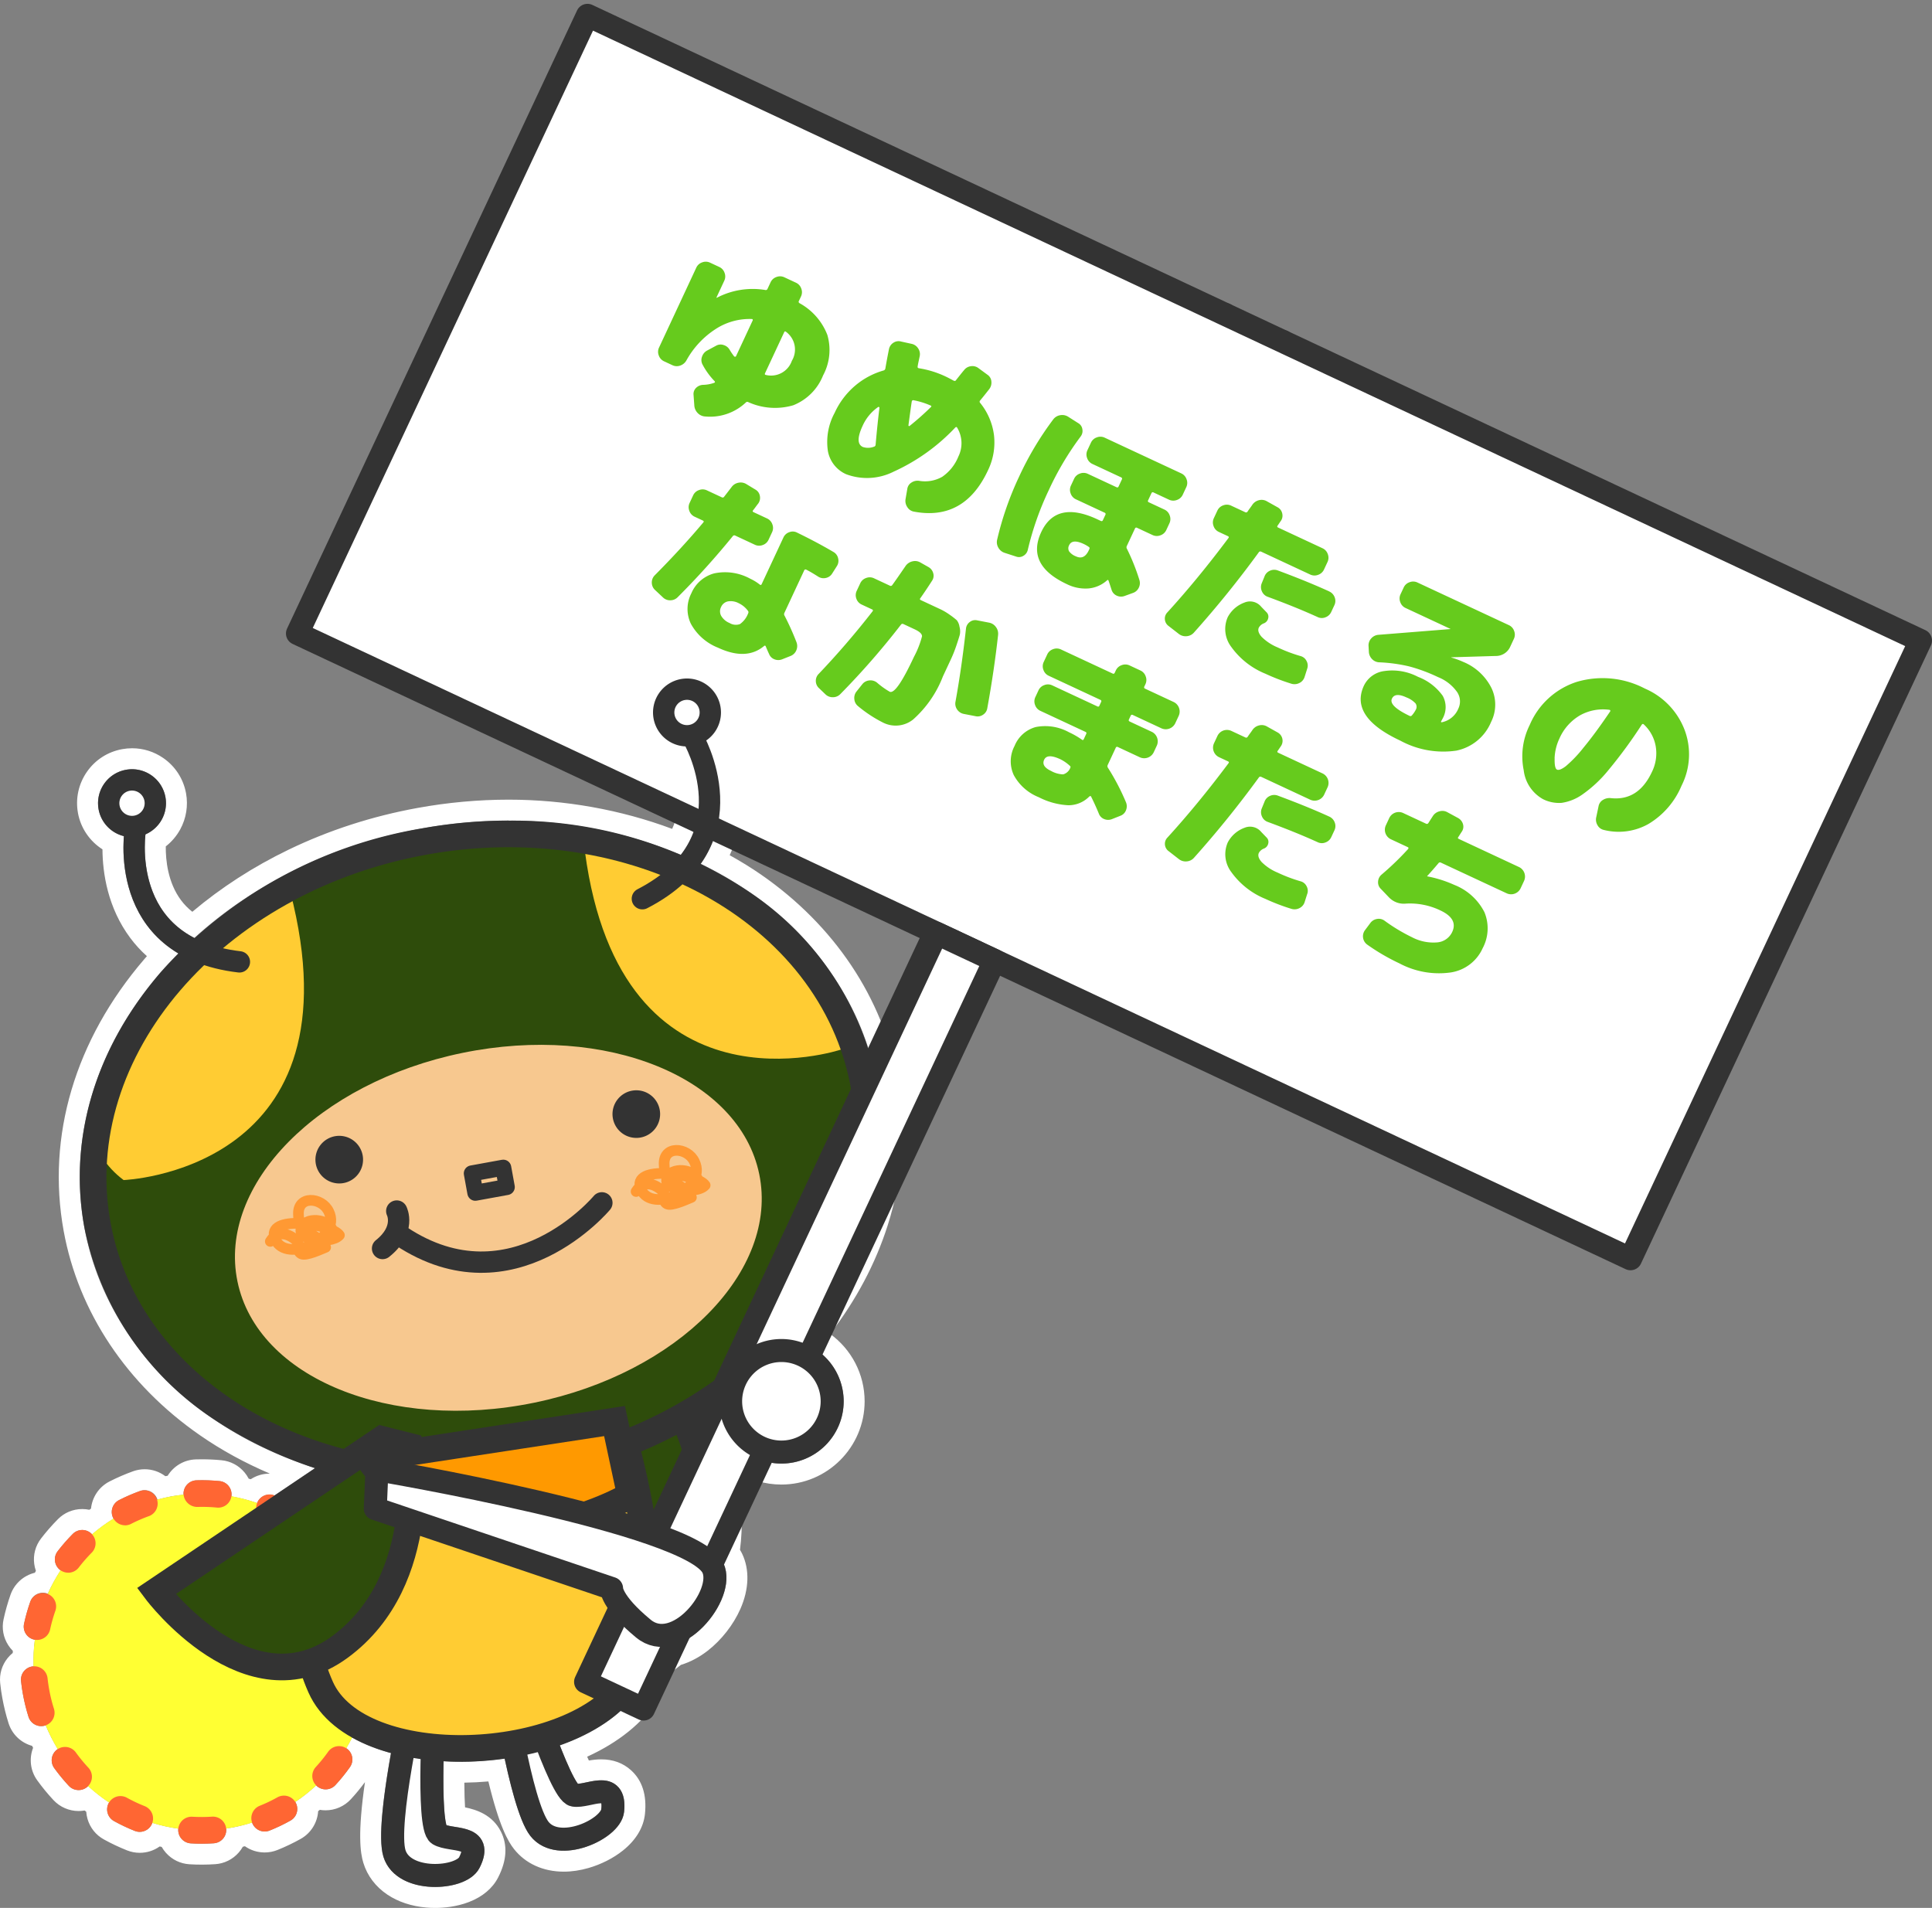
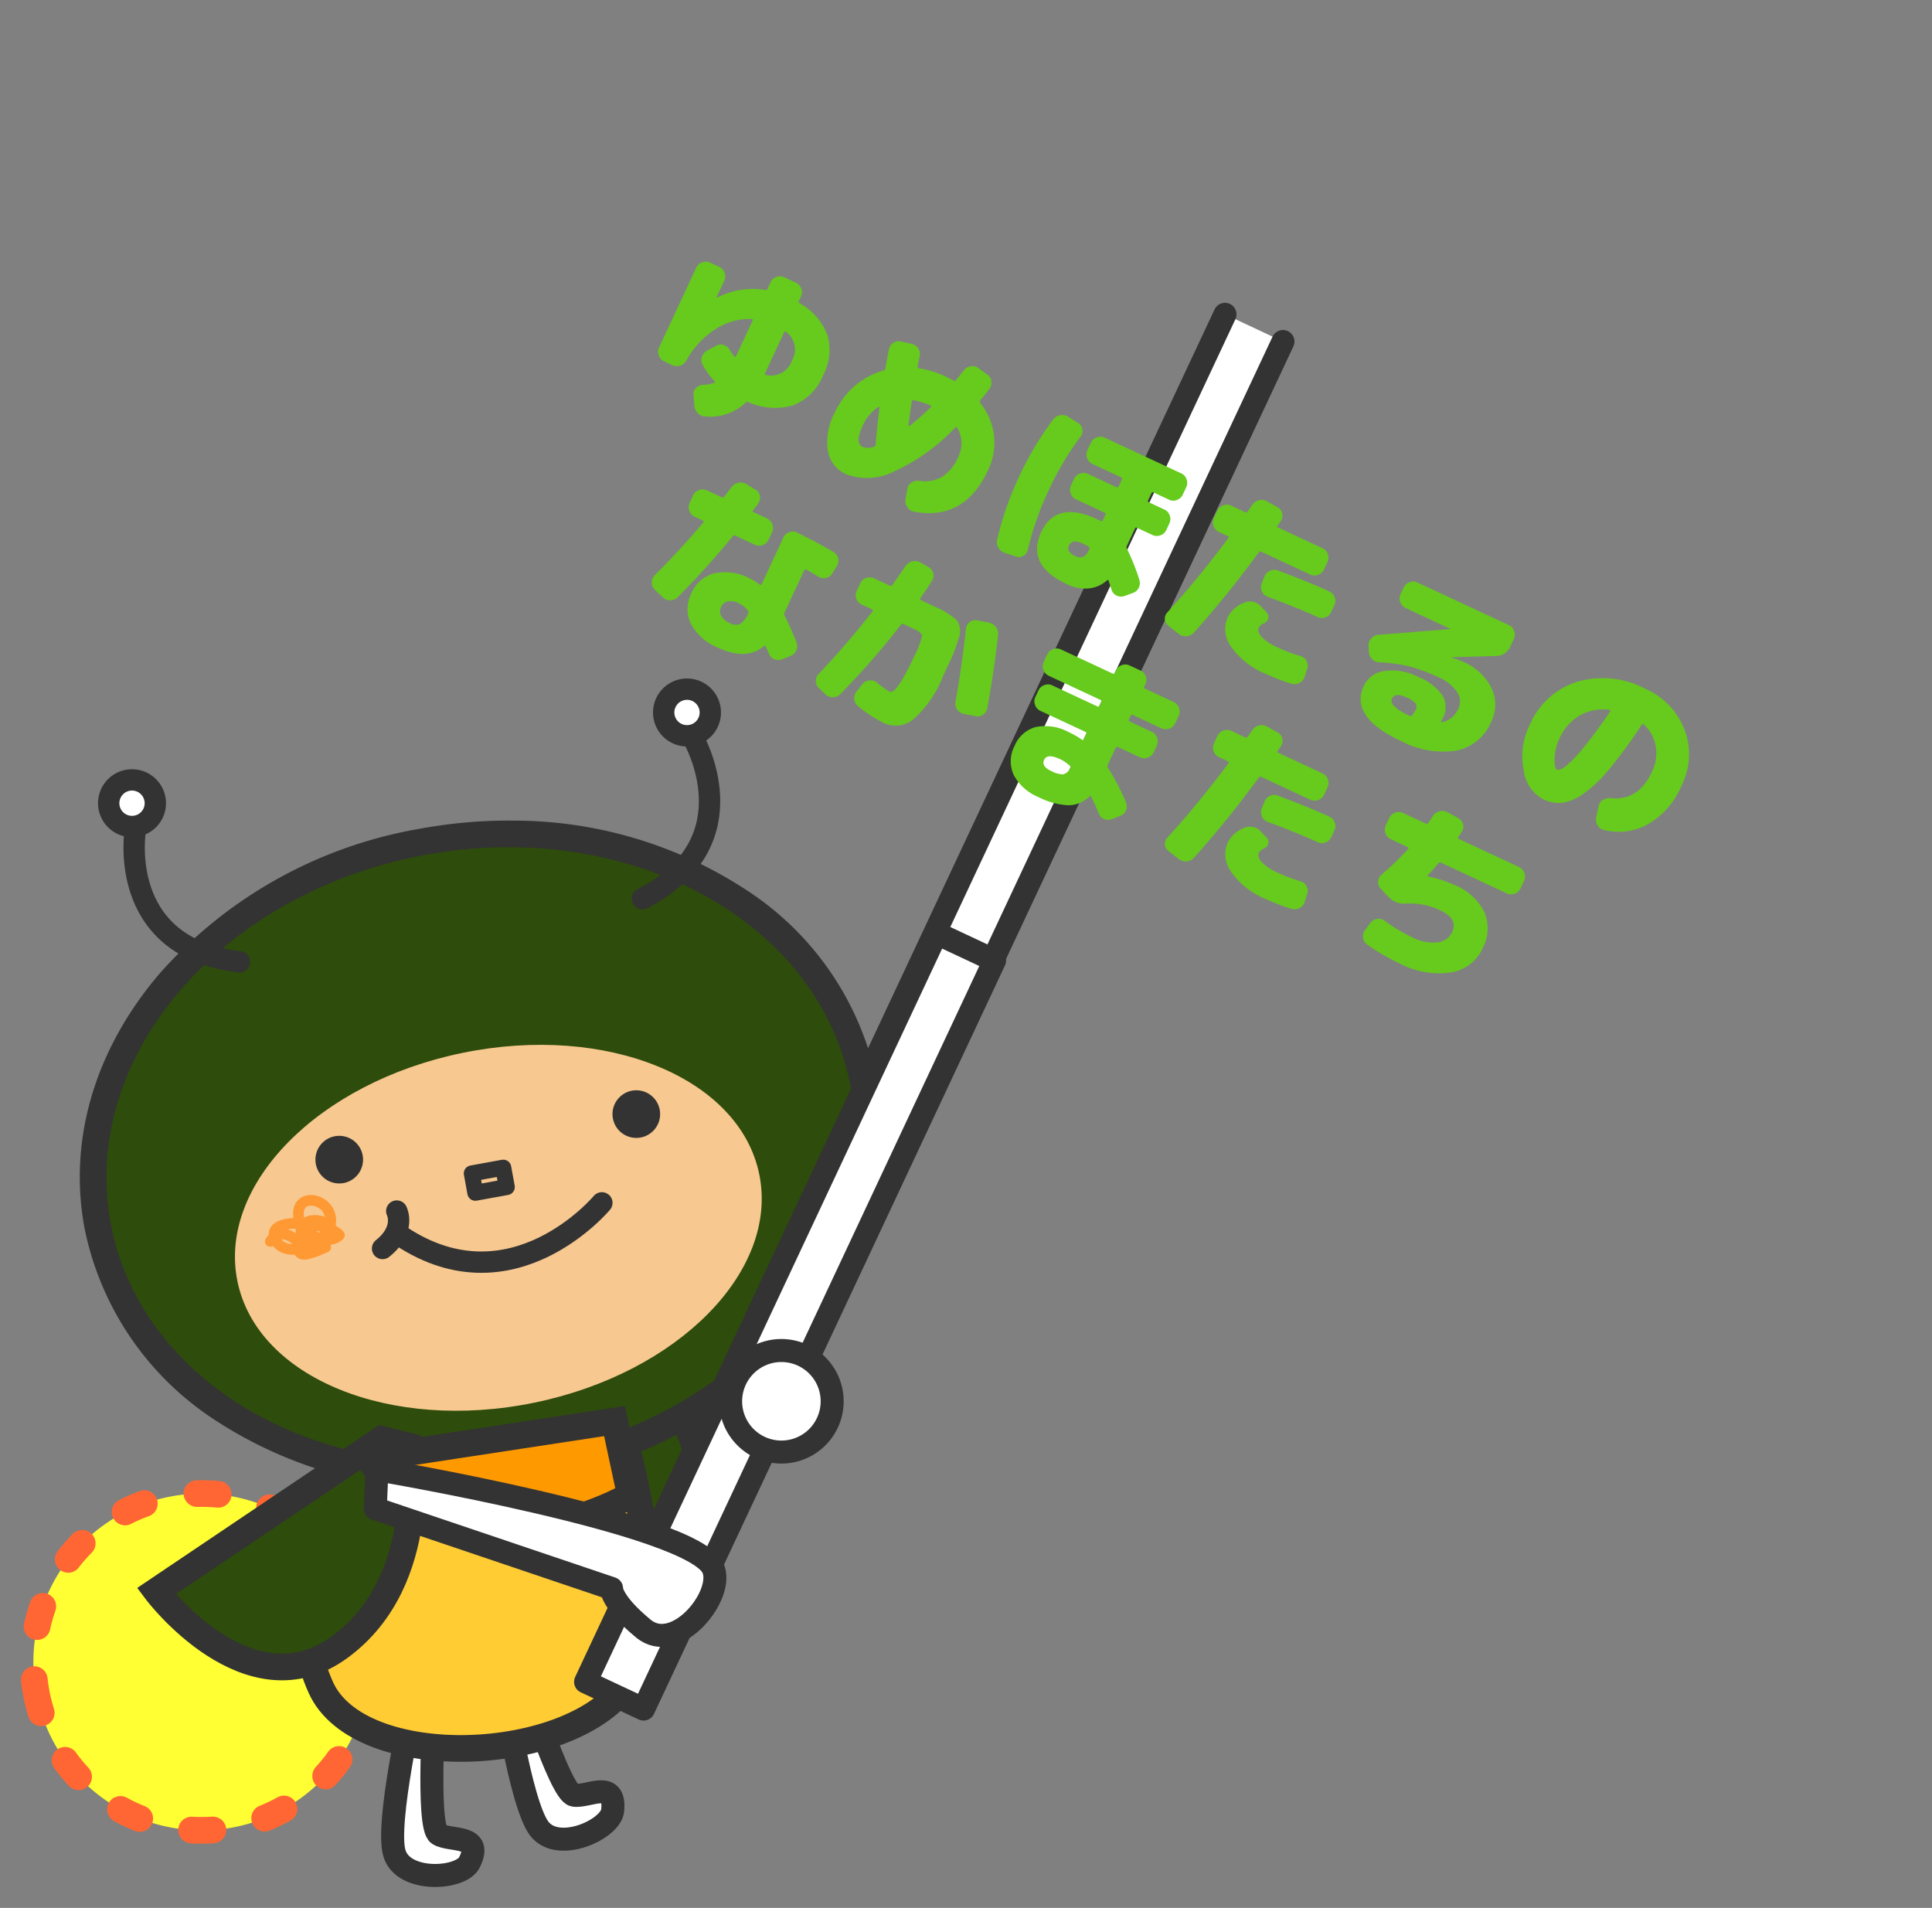
<svg xmlns="http://www.w3.org/2000/svg" width="170.411" height="168.291" viewBox="0 0 170.411 168.291">
  <rect x="0" y="0" width="170.411" height="168.291" fill="#808080" stroke="none" />
  <defs>
    <clipPath id="clip-path">
-       <path id="パス_77477" data-name="パス 77477" d="M10.518,110.579C13.177,125.2,29.948,134.4,47.981,131.122S78.472,113.328,75.813,98.7,56.38,74.881,38.348,78.162,7.857,95.956,10.518,110.579Z" transform="translate(-10.16 -77.498)" fill="none" />
-     </clipPath>
+       </clipPath>
  </defs>
  <g id="グループ_103155" data-name="グループ 103155" transform="translate(6995.911 8978.592)">
    <g id="アートワーク_94" data-name="アートワーク 94" transform="translate(-6910.289 -8894.695)">
      <g id="グループ_82933" data-name="グループ 82933" transform="translate(-83.773 -82.546)">
        <g id="パス_77463" data-name="パス 77463" transform="translate(-2.001 -2.892)" fill="none" stroke-miterlimit="10">
          <path d="M70.448,119.834c5.716-6.458,8.549-14.6,7.062-22.772a26.367,26.367,0,0,0-11.274-16.85,32.733,32.733,0,0,0-4.277-2.481A9.333,9.333,0,0,0,63.3,74.942a11.949,11.949,0,0,0-.86-8.1,2.972,2.972,0,0,0,1.253-3,3,3,0,0,0-5.9,1.071v0a3,3,0,0,0,2.8,2.445,10.312,10.312,0,0,1,.887,7.072A7.508,7.508,0,0,1,60.2,76.943a39.182,39.182,0,0,0-15.175-3.019,43.2,43.2,0,0,0-7.714.7A40.5,40.5,0,0,0,17.292,84.27a7.691,7.691,0,0,1-2.65-2.212,10.319,10.319,0,0,1-1.66-6.926,2.99,2.99,0,0,0,.52-5.207,2.992,2.992,0,1,0-2.425,5.36,11.954,11.954,0,0,0,2.046,7.885,9.4,9.4,0,0,0,2.755,2.459c-.555.563-1.1,1.137-1.608,1.734C8.543,94.035,6.168,102,7.584,109.78a26.365,26.365,0,0,0,11.273,16.851,34.33,34.33,0,0,0,9.092,4.4l-3.6,2.422a1.17,1.17,0,0,0-1.5.614c-.007.018,0,.037-.012.055a14.744,14.744,0,0,0-2.29-.593c0-.022.016-.04.018-.062a1.177,1.177,0,0,0-1.057-1.285,16.106,16.106,0,0,0-2.028-.067,1.178,1.178,0,0,0-1.141,1.211c0,.021.007.041.008.062-.353.038-.705.073-1.06.138-.43.079-.847.183-1.26.3-.006-.018,0-.038-.007-.056a1.179,1.179,0,0,0-1.5-.711,16.243,16.243,0,0,0-1.865.807,1.178,1.178,0,0,0-.513,1.583c.01.019.025.032.035.05a14.744,14.744,0,0,0-1.906,1.4c-.014-.016-.019-.036-.034-.052a1.176,1.176,0,0,0-1.664.006,16.061,16.061,0,0,0-1.336,1.53,1.176,1.176,0,0,0,.219,1.649c.017.013.036.017.053.029a14.884,14.884,0,0,0-1.139,2.072c-.016-.006-.027-.019-.043-.025a1.173,1.173,0,0,0-1.5.717,16.03,16.03,0,0,0-.552,1.951,1.176,1.176,0,0,0,.9,1.4c.019,0,.037,0,.056.006a14.7,14.7,0,0,0-.112,2.36c-.023,0-.043-.009-.067-.006a1.175,1.175,0,0,0-1.044,1.294c.041.395.1.791.171,1.183a16.356,16.356,0,0,0,.487,1.971,1.174,1.174,0,0,0,1.477.767c.016,0,.027-.018.042-.023a14.621,14.621,0,0,0,1.074,2.108c-.018.012-.04.014-.057.026a1.176,1.176,0,0,0-.267,1.642,16.273,16.273,0,0,0,1.288,1.568,1.178,1.178,0,0,0,1.663.058c.016-.016.021-.036.037-.052a15,15,0,0,0,1.863,1.458c-.01.018-.029.027-.038.045a1.175,1.175,0,0,0,.461,1.6,16.2,16.2,0,0,0,1.832.867,1.175,1.175,0,0,0,1.529-.657c.008-.019,0-.04.011-.059a14.836,14.836,0,0,0,2.305.515c0,.019-.008.038-.01.058a1.176,1.176,0,0,0,1.106,1.242c.314.019.632.029.949.029.358,0,.716-.012,1.079-.036a1.176,1.176,0,0,0,1.1-1.252c0-.022-.015-.041-.018-.063.173-.025.344-.035.518-.067a14.965,14.965,0,0,0,1.79-.454c.006.019,0,.04.011.059a1.178,1.178,0,0,0,1.092.739,1.2,1.2,0,0,0,.438-.085,15.96,15.96,0,0,0,1.835-.877,1.177,1.177,0,0,0,.454-1.6c-.009-.017-.026-.025-.035-.041a14.833,14.833,0,0,0,1.852-1.474c.015.015.02.035.036.049a1.175,1.175,0,0,0,1.661-.069,15.8,15.8,0,0,0,1.277-1.578,1.176,1.176,0,0,0-.279-1.641c-.017-.012-.038-.013-.055-.024.186-.311.357-.628.52-.951a14.952,14.952,0,0,0,3.431,1.373c-.6,3.37-1.169,7.5-.663,9.145.453,1.477,1.923,2.463,3.931,2.637.2.018.415.028.628.028,1.573,0,3.314-.5,3.919-1.685a2.69,2.69,0,0,0,.236-2.37,2.934,2.934,0,0,0-2.407-1.249,6.761,6.761,0,0,1-.753-.148,27.422,27.422,0,0,1-.248-5.65c.475.027.949.055,1.437.055a28.128,28.128,0,0,0,3.95-.287c.616,2.849,1.412,5.74,2.275,6.838a3.622,3.622,0,0,0,2.946,1.3,6.038,6.038,0,0,0,1.677-.252c1.645-.477,3.487-1.675,3.643-3.181a2.692,2.692,0,0,0-.631-2.294,2.935,2.935,0,0,0-2.692-.3,6.94,6.94,0,0,1-.759.133,17.863,17.863,0,0,1-1.6-3.411,13.565,13.565,0,0,0,7.052-4.98,10.559,10.559,0,0,0,1.188-2.656,9.551,9.551,0,0,0,1.579-1.129,5.291,5.291,0,0,0,2.1-1.031c1.926-1.5,3.431-4.331,2.5-6.282a2.523,2.523,0,0,0-.472-.634,22.237,22.237,0,0,0-1.581-11.84c.592-.357,1.165-.735,1.73-1.118a5.491,5.491,0,1,0,6.823-5.973Z" stroke="none" />
-           <path d="M 38.528 167.983 C 40.101 167.983 41.842 167.487 42.447 166.298 C 42.626 165.948 43.168 164.883 42.682 163.928 C 42.205 162.99 41.134 162.818 40.276 162.68 C 40.022 162.639 39.724 162.592 39.522 162.532 C 39.29 161.787 39.225 159.536 39.275 156.882 C 39.75 156.909 40.224 156.937 40.712 156.937 C 42.008 156.937 43.34 156.838 44.662 156.65 C 45.278 159.498 46.074 162.39 46.937 163.488 C 47.892 164.702 49.62 165.094 51.559 164.532 C 53.204 164.055 55.046 162.857 55.202 161.351 C 55.242 160.961 55.365 159.773 54.57 159.057 C 53.79 158.353 52.729 158.578 51.878 158.755 C 51.626 158.809 51.33 158.871 51.119 158.888 C 50.756 158.429 50.174 157.142 49.523 155.477 C 52.525 154.415 55.112 152.769 56.575 150.497 C 57.082 149.708 57.469 148.81 57.763 147.841 C 58.312 147.532 58.837 147.15 59.341 146.711 C 60.042 146.558 60.754 146.219 61.446 145.681 C 63.372 144.179 64.877 141.35 63.949 139.398 C 63.848 139.187 63.68 138.975 63.476 138.764 C 64.299 134.041 62.959 129.532 61.895 126.925 C 62.487 126.568 63.06 126.19 63.625 125.806 C 63.953 128.525 66.27 130.639 69.074 130.639 C 72.103 130.639 74.568 128.174 74.568 125.145 C 74.568 122.593 72.813 120.447 70.448 119.834 C 76.164 113.376 78.997 105.239 77.51 97.062 C 76.298 90.393 72.294 84.409 66.236 80.212 C 64.896 79.284 63.459 78.463 61.96 77.731 C 62.562 76.87 63.015 75.942 63.303 74.942 C 64.293 71.498 63.098 68.25 62.443 66.846 C 62.738 66.643 63 66.392 63.21 66.089 C 63.666 65.432 63.839 64.636 63.696 63.847 C 63.4 62.224 61.841 61.142 60.211 61.436 C 58.587 61.733 57.505 63.295 57.799 64.919 L 57.8 64.921 C 58.056 66.316 59.245 67.3 60.602 67.366 C 61.064 68.289 62.389 71.337 61.489 74.438 C 61.229 75.338 60.792 76.173 60.198 76.943 C 55.568 74.989 50.371 73.925 45.023 73.925 C 42.463 73.925 39.868 74.16 37.309 74.626 C 29.603 76.027 22.644 79.406 17.292 84.27 C 16.215 83.709 15.327 82.973 14.642 82.058 C 12.713 79.477 12.875 76.166 12.982 75.132 C 14.231 74.59 14.997 73.246 14.745 71.852 C 14.601 71.065 14.161 70.38 13.502 69.924 C 12.843 69.469 12.049 69.295 11.262 69.44 C 10.476 69.582 9.791 70.021 9.334 70.678 C 8.877 71.337 8.705 72.133 8.847 72.925 C 9.065 74.117 9.969 75.007 11.077 75.284 C 10.958 76.828 10.982 80.292 13.124 83.169 C 13.863 84.164 14.791 84.978 15.879 85.629 C 15.324 86.191 14.783 86.765 14.271 87.363 C 8.543 94.035 6.168 101.995 7.584 109.78 C 8.797 116.449 12.8 122.434 18.858 126.631 C 21.569 128.51 24.653 129.978 27.95 131.034 L 24.354 133.456 C 23.768 133.227 23.107 133.491 22.852 134.069 C 22.845 134.087 22.848 134.106 22.84 134.124 C 22.099 133.864 21.333 133.67 20.55 133.53 C 20.554 133.508 20.566 133.491 20.568 133.468 C 20.631 132.822 20.158 132.247 19.511 132.184 C 18.842 132.118 18.162 132.097 17.483 132.116 C 16.834 132.136 16.323 132.678 16.342 133.327 C 16.343 133.348 16.349 133.368 16.35 133.389 C 15.997 133.427 15.645 133.462 15.29 133.527 C 14.86 133.605 14.443 133.71 14.03 133.822 C 14.025 133.804 14.029 133.785 14.023 133.766 C 13.803 133.154 13.127 132.837 12.518 133.055 C 11.882 133.285 11.255 133.555 10.653 133.862 C 10.074 134.159 9.845 134.867 10.14 135.445 C 10.15 135.465 10.165 135.478 10.175 135.495 C 9.5 135.911 8.864 136.378 8.269 136.891 C 8.255 136.875 8.25 136.855 8.235 136.839 C 7.774 136.382 7.027 136.384 6.571 136.846 C 6.094 137.328 5.644 137.842 5.236 138.375 C 4.841 138.891 4.938 139.63 5.455 140.024 C 5.472 140.037 5.491 140.041 5.508 140.053 C 5.078 140.714 4.69 141.402 4.369 142.125 C 4.353 142.119 4.342 142.106 4.325 142.1 C 3.709 141.882 3.041 142.205 2.824 142.817 C 2.6 143.454 2.414 144.111 2.273 144.768 C 2.135 145.404 2.54 146.03 3.174 146.167 C 3.193 146.171 3.211 146.17 3.23 146.173 C 3.127 146.946 3.096 147.735 3.118 148.533 C 3.098 148.534 3.08 148.526 3.06 148.526 C 3.057 148.526 3.055 148.526 3.052 148.527 C 2.406 148.595 1.938 149.174 2.007 149.82 C 2.048 150.215 2.105 150.612 2.178 151.004 C 2.3 151.67 2.464 152.333 2.666 152.974 C 2.862 153.593 3.52 153.936 4.142 153.741 C 4.158 153.737 4.169 153.724 4.184 153.718 C 4.484 154.458 4.851 155.157 5.258 155.826 C 5.24 155.838 5.218 155.84 5.201 155.852 C 4.673 156.233 4.554 156.968 4.934 157.495 C 5.329 158.043 5.763 158.57 6.222 159.063 C 6.666 159.539 7.411 159.562 7.885 159.121 C 7.901 159.106 7.906 159.085 7.922 159.07 C 8.505 159.604 9.126 160.093 9.785 160.528 C 9.775 160.546 9.756 160.555 9.747 160.573 C 9.433 161.142 9.639 161.858 10.208 162.171 C 10.794 162.496 11.411 162.787 12.04 163.038 C 12.184 163.095 12.331 163.122 12.477 163.122 C 12.943 163.122 13.385 162.841 13.569 162.381 C 13.577 162.362 13.574 162.341 13.58 162.322 C 14.329 162.553 15.099 162.726 15.885 162.837 C 15.882 162.856 15.877 162.875 15.875 162.895 C 15.837 163.543 16.333 164.099 16.981 164.137 C 17.65 164.179 18.326 164.175 19.009 164.13 C 19.658 164.086 20.148 163.525 20.104 162.878 C 20.103 162.855 20.09 162.837 20.087 162.815 C 20.26 162.79 20.431 162.78 20.605 162.747 C 21.219 162.635 21.813 162.475 22.395 162.293 C 22.401 162.313 22.398 162.333 22.406 162.353 C 22.59 162.812 23.033 163.092 23.497 163.092 C 23.644 163.092 23.792 163.063 23.936 163.007 C 24.561 162.756 25.179 162.461 25.77 162.13 C 26.338 161.814 26.54 161.096 26.224 160.529 C 26.215 160.512 26.198 160.504 26.189 160.488 C 26.85 160.047 27.464 159.55 28.041 159.014 C 28.056 159.029 28.061 159.049 28.077 159.063 C 28.553 159.504 29.297 159.473 29.738 158.994 C 30.197 158.497 30.626 157.966 31.015 157.416 C 31.392 156.886 31.267 156.152 30.736 155.775 C 30.72 155.763 30.698 155.763 30.681 155.751 C 30.867 155.441 31.038 155.124 31.201 154.8 C 32.202 155.364 33.35 155.826 34.632 156.174 C 34.028 159.544 33.463 163.678 33.969 165.319 C 34.422 166.795 35.893 167.782 37.9 167.955 C 38.105 167.974 38.315 167.983 38.528 167.983 M 38.528 169.832 C 38.26 169.832 37.993 169.82 37.735 169.797 C 36.442 169.684 35.262 169.291 34.322 168.661 C 33.283 167.964 32.55 166.996 32.202 165.86 C 31.932 164.984 31.685 163.304 32.342 158.737 C 31.958 159.259 31.54 159.767 31.097 160.247 C 30.528 160.866 29.717 161.222 28.873 161.222 C 28.701 161.222 28.531 161.208 28.364 161.179 C 28.314 161.219 28.264 161.259 28.215 161.298 C 28.149 162.288 27.599 163.227 26.67 163.745 C 26.015 164.111 25.326 164.441 24.625 164.722 L 24.613 164.727 C 24.253 164.869 23.878 164.94 23.497 164.94 C 22.856 164.94 22.253 164.742 21.755 164.391 C 21.693 164.406 21.632 164.421 21.571 164.435 C 21.469 164.616 21.348 164.787 21.208 164.947 C 20.676 165.555 19.939 165.92 19.133 165.974 C 18.365 166.025 17.595 166.027 16.87 165.982 C 16.065 165.934 15.326 165.576 14.79 164.974 C 14.645 164.811 14.519 164.636 14.414 164.45 C 14.355 164.437 14.295 164.424 14.235 164.41 C 13.735 164.768 13.125 164.971 12.477 164.971 C 12.096 164.971 11.722 164.899 11.363 164.758 L 11.355 164.755 C 10.649 164.473 9.962 164.148 9.313 163.789 C 8.609 163.401 8.095 162.759 7.871 161.982 C 7.81 161.772 7.773 161.56 7.758 161.348 C 7.711 161.311 7.664 161.275 7.618 161.238 C 7.443 161.269 7.264 161.285 7.083 161.285 C 6.247 161.285 5.44 160.935 4.871 160.324 C 4.358 159.775 3.875 159.187 3.435 158.576 C 2.813 157.715 2.712 156.633 3.071 155.71 C 3.041 155.652 3.011 155.595 2.982 155.537 C 2.011 155.271 1.22 154.532 0.904 153.533 L 0.902 153.528 C 0.677 152.811 0.495 152.075 0.361 151.341 C 0.279 150.901 0.214 150.453 0.169 150.01 C 0.085 149.209 0.317 148.423 0.823 147.796 C 0.96 147.626 1.112 147.474 1.277 147.341 C 1.279 147.28 1.282 147.219 1.285 147.159 C 1.135 147.008 0.999 146.84 0.881 146.657 C 0.442 145.977 0.295 145.168 0.466 144.377 C 0.624 143.645 0.831 142.913 1.081 142.203 C 1.427 141.222 2.247 140.503 3.227 140.267 C 3.257 140.212 3.287 140.157 3.318 140.102 C 3.249 139.905 3.199 139.7 3.171 139.488 C 3.065 138.687 3.277 137.893 3.768 137.252 C 4.222 136.659 4.724 136.085 5.258 135.545 C 5.827 134.968 6.59 134.649 7.405 134.649 C 7.619 134.649 7.829 134.671 8.034 134.714 C 8.082 134.678 8.131 134.643 8.18 134.607 C 8.281 133.621 8.864 132.702 9.81 132.217 C 10.479 131.876 11.178 131.573 11.891 131.316 C 12.223 131.197 12.566 131.138 12.913 131.138 C 13.586 131.138 14.223 131.362 14.737 131.751 C 14.804 131.737 14.872 131.724 14.941 131.711 C 15.457 130.872 16.373 130.3 17.428 130.269 C 17.608 130.263 17.788 130.261 17.964 130.261 C 18.548 130.261 19.129 130.289 19.692 130.344 C 20.494 130.422 21.22 130.809 21.734 131.433 C 21.872 131.601 21.991 131.782 22.089 131.971 C 22.149 131.986 22.209 132.002 22.269 132.018 C 22.748 131.704 23.315 131.527 23.911 131.525 L 23.932 131.511 C 21.723 130.568 19.672 129.444 17.805 128.15 C 11.342 123.673 7.067 117.266 5.766 110.11 C 4.248 101.768 6.77 93.262 12.868 86.159 C 12.947 86.066 13.028 85.973 13.11 85.88 C 12.563 85.39 12.072 84.853 11.64 84.272 C 9.652 81.601 9.205 78.572 9.189 76.457 C 8.073 75.745 7.273 74.594 7.029 73.257 L 7.028 73.252 C 6.798 71.977 7.078 70.689 7.815 69.625 C 8.554 68.561 9.661 67.85 10.934 67.621 C 11.222 67.568 11.515 67.542 11.806 67.542 C 12.788 67.542 13.738 67.84 14.554 68.404 C 15.618 69.141 16.332 70.248 16.563 71.522 C 16.76 72.605 16.576 73.733 16.048 74.699 C 15.729 75.281 15.293 75.792 14.774 76.199 C 14.762 77.408 14.954 79.387 16.123 80.952 C 16.403 81.326 16.735 81.665 17.116 81.967 C 19.659 79.823 22.512 77.982 25.614 76.485 C 29.167 74.77 32.99 73.533 36.978 72.808 C 39.644 72.322 42.351 72.076 45.023 72.076 C 49.971 72.076 54.922 72.964 59.441 74.654 C 59.551 74.414 59.642 74.17 59.714 73.924 C 60.258 72.045 59.74 70.125 59.302 68.996 C 58.674 68.8 58.086 68.476 57.584 68.044 C 56.786 67.36 56.232 66.425 56.01 65.4 L 56.005 65.382 L 55.98 65.248 C 55.505 62.623 57.254 60.097 59.879 59.618 C 60.168 59.565 60.459 59.539 60.747 59.539 C 63.089 59.539 65.094 61.211 65.515 63.515 C 65.745 64.793 65.466 66.079 64.729 67.142 C 64.696 67.191 64.661 67.239 64.626 67.286 C 65.354 69.27 65.998 72.258 65.079 75.453 C 64.93 75.972 64.741 76.481 64.515 76.977 C 65.5 77.522 66.428 78.096 67.289 78.692 C 73.752 83.17 78.028 89.576 79.329 96.731 C 80.11 101.027 79.811 105.375 78.44 109.656 C 77.36 113.031 75.659 116.232 73.371 119.199 C 75.24 120.548 76.416 122.737 76.416 125.145 C 76.416 129.194 73.122 132.488 69.074 132.488 C 67.635 132.488 66.283 132.07 65.141 131.343 C 65.166 131.47 65.19 131.598 65.213 131.726 C 65.617 133.989 65.687 136.18 65.423 138.251 C 65.497 138.368 65.562 138.486 65.618 138.604 C 66.279 139.995 66.223 141.717 65.46 143.452 C 64.846 144.848 63.797 146.191 62.583 147.138 C 61.83 147.724 61.035 148.144 60.213 148.393 C 59.914 148.636 59.611 148.859 59.306 149.061 C 58.984 149.965 58.589 150.782 58.13 151.497 C 56.821 153.529 54.702 155.234 51.942 156.494 C 51.996 156.617 52.047 156.728 52.094 156.83 C 52.428 156.772 52.797 156.727 53.188 156.727 C 54.222 156.727 55.104 157.049 55.808 157.684 C 56.799 158.577 57.214 159.875 57.04 161.542 C 56.917 162.735 56.244 163.853 55.092 164.772 C 54.255 165.441 53.183 165.986 52.074 166.307 C 51.329 166.523 50.592 166.633 49.882 166.633 C 48.062 166.633 46.5 165.922 45.484 164.631 C 44.964 163.968 44.189 162.635 43.229 158.675 C 42.514 158.737 41.806 158.773 41.108 158.783 C 41.113 159.734 41.139 160.447 41.171 160.961 C 42.199 161.169 43.588 161.63 44.33 163.091 C 44.937 164.284 44.857 165.647 44.092 167.141 C 43.606 168.097 42.714 168.849 41.515 169.311 C 40.399 169.741 39.275 169.832 38.528 169.832 Z" stroke="none" fill="#fff" />
        </g>
        <path id="パス_77464" data-name="パス 77464" d="M117.744,29.033,65.591,140.222l-5.112-2.4L112.63,26.635" transform="translate(-6.43 -0.26)" fill="#fff" stroke="#333" stroke-linecap="round" stroke-linejoin="round" stroke-width="2.03" />
-         <path id="パス_77465" data-name="パス 77465" d="M53.968-1.9,171.546,53.249,145.97,107.777,28.388,52.626,53.968-1.9" transform="translate(-3.999 1.902)" fill="#fff" stroke="#333" stroke-linecap="round" stroke-linejoin="round" stroke-width="2.03" />
        <g id="グループ_82932" data-name="グループ 82932" transform="translate(0 59.437)">
          <g id="グループ_82927" data-name="グループ 82927" transform="translate(0 69.781)">
            <path id="パス_77466" data-name="パス 77466" d="M3.425,156.685A14.851,14.851,0,1,0,15.38,139.418,14.853,14.853,0,0,0,3.425,156.685Z" transform="translate(-2.09 -138.001)" fill="#ff3" />
            <path id="パス_77467" data-name="パス 77467" d="M17.931,169.961c-.317,0-.635-.009-.949-.029a1.176,1.176,0,1,1,.137-2.349,14.106,14.106,0,0,0,1.734-.006,1.176,1.176,0,1,1,.157,2.347C18.647,169.949,18.288,169.961,17.931,169.961Zm-5.454-1.043a1.188,1.188,0,0,1-.436-.084,16.2,16.2,0,0,1-1.832-.867,1.176,1.176,0,0,1,1.137-2.059,13.72,13.72,0,0,0,1.567.74,1.177,1.177,0,0,1-.435,2.27Zm11.021-.031a1.177,1.177,0,0,1-.437-2.27,13.346,13.346,0,0,0,1.562-.746,1.176,1.176,0,1,1,1.148,2.054,15.96,15.96,0,0,1-1.835.877A1.2,1.2,0,0,1,23.5,168.887ZM7.083,165.232a1.173,1.173,0,0,1-.86-.373,16.273,16.273,0,0,1-1.288-1.568,1.176,1.176,0,1,1,1.909-1.375,13.9,13.9,0,0,0,1.1,1.339,1.175,1.175,0,0,1-.86,1.978Zm21.79-.063a1.177,1.177,0,0,1-.866-1.972,13.659,13.659,0,0,0,1.09-1.347,1.176,1.176,0,1,1,1.919,1.361,15.8,15.8,0,0,1-1.277,1.578A1.171,1.171,0,0,1,28.873,165.169ZM3.788,159.592a1.179,1.179,0,0,1-1.122-.823,16.356,16.356,0,0,1-.487-1.971c-.073-.392-.13-.788-.171-1.183a1.176,1.176,0,1,1,2.339-.249q.054.5.146,1.007a13.69,13.69,0,0,0,.417,1.686,1.176,1.176,0,0,1-.767,1.476A1.189,1.189,0,0,1,3.788,159.592Zm28.347-.082a1.178,1.178,0,0,1-1.124-1.526,13.836,13.836,0,0,0,.409-1.683,1.176,1.176,0,0,1,2.316.412,16.268,16.268,0,0,1-.478,1.97A1.18,1.18,0,0,1,32.135,159.51ZM32.646,153a1.176,1.176,0,0,1-1.163-1.009q-.036-.251-.082-.5c-.074-.4-.164-.8-.272-1.19a1.176,1.176,0,0,1,2.267-.626c.126.452.232.921.319,1.394.036.2.068.4.1.592A1.177,1.177,0,0,1,32.646,153ZM3.423,151.989a1.158,1.158,0,0,1-.25-.027,1.176,1.176,0,0,1-.9-1.4,16.03,16.03,0,0,1,.552-1.951,1.177,1.177,0,0,1,2.219.784,13.785,13.785,0,0,0-.471,1.664A1.177,1.177,0,0,1,3.423,151.989Zm26.9-5.1a1.175,1.175,0,0,1-.98-.525,13.789,13.789,0,0,0-1.049-1.379,1.176,1.176,0,1,1,1.778-1.54,16.279,16.279,0,0,1,1.229,1.616,1.177,1.177,0,0,1-.979,1.828Zm-24.156-.831a1.176,1.176,0,0,1-.933-1.891,16.061,16.061,0,0,1,1.336-1.53,1.176,1.176,0,1,1,1.67,1.657A13.516,13.516,0,0,0,7.1,145.6,1.176,1.176,0,0,1,6.168,146.062Zm19.429-3.68a1.174,1.174,0,0,1-.605-.169,13.67,13.67,0,0,0-1.536-.8,1.176,1.176,0,1,1,.947-2.154,16.073,16.073,0,0,1,1.8.934,1.177,1.177,0,0,1-.607,2.185Zm-14.408-.5a1.177,1.177,0,0,1-.536-2.226,16.243,16.243,0,0,1,1.865-.807,1.177,1.177,0,0,1,.794,2.215,13.558,13.558,0,0,0-1.589.688A1.17,1.17,0,0,1,11.189,141.883Zm8.21-1.557c-.039,0-.077,0-.116-.006a13.481,13.481,0,0,0-1.73-.056,1.216,1.216,0,0,1-1.212-1.141,1.178,1.178,0,0,1,1.141-1.211,16.1,16.1,0,0,1,2.028.067,1.176,1.176,0,0,1-.112,2.347Z" transform="translate(-2.001 -137.905)" fill="#f63" />
          </g>
          <path id="パス_77468" data-name="パス 77468" d="M60.671,130.729,46.7,150.206s11.405,7.333,16.9-1.032-.415-18.72-.415-18.72Z" transform="translate(-5.386 -67.56)" fill="#2e4c0b" stroke="#333" stroke-width="2.353" />
          <path id="パス_77469" data-name="パス 77469" d="M41.178,158.823s-.747,11.259.352,11.9,3.979-.019,2.7,2.495c-.75,1.471-5.8,1.8-6.6-.818s1.659-13.454,1.659-13.454Z" transform="translate(-4.686 -69.708)" fill="#fff" stroke="#333" stroke-linecap="round" stroke-linejoin="round" stroke-width="2.03" />
          <path id="パス_77470" data-name="パス 77470" d="M49.648,156.081S53,166.858,54.254,167.06s3.706-1.446,3.415,1.357c-.169,1.645-4.764,3.766-6.457,1.615s-3.289-13.155-3.289-13.155Z" transform="translate(-5.479 -69.501)" fill="#fff" stroke="#333" stroke-linecap="round" stroke-linejoin="round" stroke-width="2.03" />
          <path id="パス_77471" data-name="パス 77471" d="M56.007,129.43s6.416,18.188,1.657,25.584-23.76,8.159-27.152.489c-4.309-9.741,5.882-9.02,6.42-11.529s1.662-11.945,1.662-11.945Z" transform="translate(-4.08 -67.482)" fill="#fc3" stroke="#333" stroke-width="2.353" />
          <g id="グループ_82929" data-name="グループ 82929" transform="translate(5.184 11.596)">
            <path id="パス_77472" data-name="パス 77472" d="M40.592,132.866c-15.817,0-28.992-9.326-31.328-22.174-1.352-7.428.928-15.042,6.421-21.44A38.38,38.38,0,0,1,38.041,76.908a41.978,41.978,0,0,1,7.5-.684c15.817,0,28.993,9.325,31.329,22.172,2.771,15.239-10.14,30.4-28.78,33.786a41.95,41.95,0,0,1-7.5.684Z" transform="translate(-7.706 -75.048)" fill="#2e4c0b" />
            <g id="グループ_82928" data-name="グループ 82928">
              <path id="パス_77473" data-name="パス 77473" d="M45.447,77.3c15.063,0,27.877,8.581,30.173,21.205,2.659,14.626-9.8,29.14-27.832,32.419a40.694,40.694,0,0,1-7.292.664c-15.062,0-27.876-8.58-30.171-21.206-2.661-14.624,9.8-29.14,27.83-32.418a40.687,40.687,0,0,1,7.292-.665m0-2.352a43.2,43.2,0,0,0-7.714.7A39.57,39.57,0,0,0,14.7,88.39c-5.728,6.672-8.1,14.633-6.686,22.417a26.365,26.365,0,0,0,11.273,16.851A37.483,37.483,0,0,0,40.5,133.946a43.193,43.193,0,0,0,7.713-.7c19.278-3.507,32.614-19.277,29.727-35.155a26.367,26.367,0,0,0-11.274-16.85,37.494,37.494,0,0,0-21.214-6.287Z" transform="translate(-7.61 -74.952)" fill="#333" />
            </g>
          </g>
          <path id="パス_77474" data-name="パス 77474" d="M22.642,117.215c1.749,8.518,13.472,13.313,26.182,10.7s21.592-11.633,19.843-20.155S55.2,94.452,42.487,97.062s-21.6,11.631-19.845,20.154" transform="translate(-3.547 -64.977)" fill="#f7c88f" />
          <g id="グループ_82931" data-name="グループ 82931" transform="translate(7.541 13.949)">
            <g id="グループ_82930" data-name="グループ 82930" clip-path="url(#clip-path)">
              <path id="パス_77475" data-name="パス 77475" d="M78.379,94.612s-19.4,6.5-22.574-17.467S86.7,81.621,78.379,94.612Z" transform="translate(-13.601 -76.767)" fill="#fc3" />
              <path id="パス_77476" data-name="パス 77476" d="M11.491,106.65s20.449-.748,14.978-24.3S-.876,97.419,11.491,106.65Z" transform="translate(-9.978 -77.298)" fill="#fc3" />
            </g>
          </g>
          <path id="パス_77478" data-name="パス 77478" d="M55.989,111.43s-7.862,9.447-17.689,2.952" transform="translate(-4.75 -66.119)" fill="none" stroke="#333" stroke-linecap="round" stroke-linejoin="round" stroke-width="1.882" />
          <path id="パス_77479" data-name="パス 77479" d="M58.47,103.059a2.1,2.1,0,1,0,1.8-2.352,2.1,2.1,0,0,0-1.8,2.352" transform="translate(-6.276 -65.305)" fill="#333" />
          <path id="パス_77480" data-name="パス 77480" d="M34.285,106.852a2.1,2.1,0,1,1-2.356-1.8,2.1,2.1,0,0,1,2.356,1.8" transform="translate(-4.13 -65.634)" fill="#333" />
          <rect id="長方形_30596" data-name="長方形 30596" width="2.821" height="1.736" transform="translate(39.766 42.714) rotate(-10.319)" fill="none" stroke="#333" stroke-linecap="round" stroke-linejoin="round" stroke-width="1.412" />
          <path id="パス_77481" data-name="パス 77481" d="M65.752,67.026s5.4,9.131-4.45,14.216" transform="translate(-6.492 -62.756)" fill="none" stroke="#333" stroke-linecap="round" stroke-linejoin="round" stroke-width="1.882" />
          <path id="パス_77482" data-name="パス 77482" d="M63.37,64.828a2.056,2.056,0,1,0,1.655-2.388A2.056,2.056,0,0,0,63.37,64.828Z" transform="translate(-6.646 -62.406)" fill="#fff" stroke="#333" stroke-linecap="round" stroke-linejoin="round" stroke-width="1.882" />
          <path id="パス_77483" data-name="パス 77483" d="M12.915,75.725s-1.838,10.447,9.17,11.745" transform="translate(-2.818 -63.415)" fill="none" stroke="#333" stroke-linecap="round" stroke-linejoin="round" stroke-width="1.882" />
          <path id="パス_77484" data-name="パス 77484" d="M14.453,72.753a2.056,2.056,0,1,1-2.39-1.654A2.058,2.058,0,0,1,14.453,72.753Z" transform="translate(-2.635 -63.062)" fill="#fff" stroke="#333" stroke-linecap="round" stroke-linejoin="round" stroke-width="1.882" />
          <path id="パス_77485" data-name="パス 77485" d="M34.8,134,14.918,147.388s8.137,10.847,16.2,4.919,6.134-17.69,6.134-17.69Z" transform="translate(-2.979 -67.828)" fill="#2e4c0b" stroke="#333" stroke-width="2.353" />
          <path id="パス_77486" data-name="パス 77486" d="M56.867,132.253l1.4,6.547s-14.588,8.6-23.118-3.233Z" transform="translate(-4.511 -67.696)" fill="#f90" stroke="#333" stroke-width="2.353" />
          <path id="パス_77487" data-name="パス 77487" d="M31.332,114.271c.146-1.244-1.907-1.715-2.612-.932-1.161,1.34,2.395,1.814,3.171.926-.652-1.008-6.629-1.894-5.656.371.958,2.169,5.9-.042,4.716-2.454-.61-1.294-2.8-1.458-2.668.3.009,1.593,1.907,1.72,2.394,2.849-.437.173-1.733.785-2.144.578-.52-.28-.058-.833-.4-1.147-.677-.628-1.684-1-2.336.049" transform="translate(-3.803 -66.1)" fill="none" stroke="#f93" stroke-linecap="round" stroke-linejoin="round" stroke-width="0.941" />
-           <path id="パス_77488" data-name="パス 77488" d="M66.232,109.507c.146-1.243-1.908-1.718-2.61-.934-1.165,1.339,2.394,1.816,3.172.924-.652-1-6.631-1.888-5.656.373.958,2.172,5.9-.042,4.711-2.451-.608-1.3-2.8-1.464-2.667.3.009,1.594,1.91,1.716,2.4,2.849-.436.174-1.733.784-2.146.58-.52-.282-.058-.834-.4-1.148-.677-.629-1.684-1.007-2.334.049" transform="translate(-6.446 -65.739)" fill="none" stroke="#f93" stroke-linecap="round" stroke-linejoin="round" stroke-width="0.941" />
          <path id="パス_77489" data-name="パス 77489" d="M37.76,112.212s.836,1.641-1.252,3.305" transform="translate(-4.614 -66.178)" fill="none" stroke="#333" stroke-linecap="round" stroke-linejoin="round" stroke-width="1.882" />
        </g>
        <rect id="長方形_30597" data-name="長方形 30597" width="72.929" height="5.647" transform="translate(49.802 147.001) rotate(-64.877)" fill="#fff" stroke="#333" stroke-linecap="round" stroke-linejoin="round" stroke-width="2.03" />
        <path id="パス_77490" data-name="パス 77490" d="M35.814,140.327l20.843,7.042s-.1,1.145,2.805,3.544,7.244-3.018,6.131-5.36c-1.89-3.974-29.633-8.659-29.633-8.659Z" transform="translate(-4.562 -8.61)" fill="#fff" stroke="#333" stroke-linecap="round" stroke-linejoin="round" stroke-width="2.03" />
        <path id="パス_77491" data-name="パス 77491" d="M78.682,130a4.478,4.478,0,1,1-4.479-4.477A4.481,4.481,0,0,1,78.682,130Z" transform="translate(-7.13 -7.749)" fill="#fff" stroke="#333" stroke-linecap="round" stroke-linejoin="round" stroke-width="2.03" />
      </g>
    </g>
    <path id="パス_132903" data-name="パス 132903" d="M-39.312-4.464a1.937,1.937,0,0,0,1.552-2.1,1.937,1.937,0,0,0-1.552-2.1q-.128-.032-.128.1v4Q-39.44-4.432-39.312-4.464Zm.016-6.992a5.424,5.424,0,0,1,3.408,1.5A4.731,4.731,0,0,1-34.72-6.56a4.686,4.686,0,0,1-1.272,3.5,5.716,5.716,0,0,1-3.72,1.424.176.176,0,0,0-.176.128,4.594,4.594,0,0,1-2.72,2.624.982.982,0,0,1-.728.008,1.042,1.042,0,0,1-.552-.472l-.464-.832a.752.752,0,0,1-.056-.648.924.924,0,0,1,.44-.5,3.161,3.161,0,0,0,.816-.576q.1-.1-.048-.16a6.414,6.414,0,0,1-1.552-.864.842.842,0,0,1-.344-.624.943.943,0,0,1,.2-.7l.512-.688A.814.814,0,0,1-43.8-5.28a.9.9,0,0,1,.664.16,5.661,5.661,0,0,0,.592.352.121.121,0,0,0,.1-.008.077.077,0,0,0,.048-.072V-8.32a.109.109,0,0,0-.032-.08.072.072,0,0,0-.08-.016,5.474,5.474,0,0,0-2.512,2.128,7.729,7.729,0,0,0-1.184,3.616.988.988,0,0,1-.3.648.889.889,0,0,1-.64.264h-.816a.876.876,0,0,1-.64-.272.876.876,0,0,1-.272-.64v-7.776a.876.876,0,0,1,.272-.64.876.876,0,0,1,.64-.272h.9a.876.876,0,0,1,.64.272.876.876,0,0,1,.272.64v1.632a.014.014,0,0,0,.016.016q.032,0,.032-.016a6.815,6.815,0,0,1,3.568-2.416.165.165,0,0,0,.144-.176v-.64a.876.876,0,0,1,.272-.64.876.876,0,0,1,.64-.272h1.136a.876.876,0,0,1,.64.272.876.876,0,0,1,.272.64v.448Q-39.44-11.488-39.3-11.456Zm14.368,3.424q.064-.128-.08-.128a6.946,6.946,0,0,0-1.536.208.13.13,0,0,0-.112.176q.032.128.264.88t.36,1.152a.057.057,0,0,0,.056.032.057.057,0,0,0,.056-.032A24.153,24.153,0,0,0-24.928-8.032ZM-29.68-4q0,1.68.8,1.68A1.433,1.433,0,0,0-28-2.752a.187.187,0,0,0,.064-.224q-.624-1.712-1.072-3.1a.075.075,0,0,0-.056-.04.076.076,0,0,0-.072.024A4.012,4.012,0,0,0-29.68-4Zm8.528-6.224a5.629,5.629,0,0,1,2.328,2.08A5.617,5.617,0,0,1-18-5.12Q-18-.176-22.384.944a.854.854,0,0,1-.7-.12A.966.966,0,0,1-23.52.24l-.24-.88a.78.78,0,0,1,.1-.648.961.961,0,0,1,.544-.424,3.07,3.07,0,0,0,1.7-1.184A3.965,3.965,0,0,0-20.88-5.12a2.654,2.654,0,0,0-1.168-2.256q-.1-.08-.16.048A17.214,17.214,0,0,1-25.488-1.5,5.23,5.23,0,0,1-29.2.48,2.773,2.773,0,0,1-31.512-.688,5.379,5.379,0,0,1-32.4-4a6.9,6.9,0,0,1,.616-2.912,6.736,6.736,0,0,1,1.72-2.3A.222.222,0,0,0-30-9.44q-.224-.816-.432-1.68a.871.871,0,0,1,.12-.68.812.812,0,0,1,.568-.376l.928-.208a.9.9,0,0,1,.7.128.882.882,0,0,1,.408.576q.032.128.1.432t.12.464q.032.112.16.08a8.6,8.6,0,0,1,2.448-.336q.272,0,.784.032.16,0,.176-.112.048-.208.144-.608t.128-.5a.889.889,0,0,1,.4-.576.875.875,0,0,1,.688-.128l.96.192a.776.776,0,0,1,.56.392.938.938,0,0,1,.112.7q-.16.7-.3,1.232A.148.148,0,0,0-21.152-10.224ZM-6.96-2.48v-.112q0-.144-.112-.16A3.037,3.037,0,0,0-7.6-2.8q-1.12,0-1.12.64a.555.555,0,0,0,.216.488,1.347,1.347,0,0,0,.744.152Q-6.96-1.52-6.96-2.48Zm3.008-7.04q-.128,0-.128.144v.688a.113.113,0,0,0,.128.128h1.52a.876.876,0,0,1,.64.272.876.876,0,0,1,.272.64v.656a.876.876,0,0,1-.272.64.876.876,0,0,1-.64.272h-1.52q-.128,0-.128.144v1.7a.245.245,0,0,0,.112.208A18.845,18.845,0,0,1-1.824-2.016a.913.913,0,0,1,.256.648A.885.885,0,0,1-1.84-.72l-.56.56A.9.9,0,0,1-3.04.1a.825.825,0,0,1-.624-.272Q-4.08-.624-4.24-.784q-.1-.1-.144.032A2.828,2.828,0,0,1-5.56.576a3.654,3.654,0,0,1-1.88.464q-4,0-4-3.2,0-3.12,4-3.12H-7.1q.144,0,.144-.128v-.528A.127.127,0,0,0-7.1-6.08H-9.888a.876.876,0,0,1-.64-.272.876.876,0,0,1-.272-.64v-.656a.876.876,0,0,1,.272-.64.876.876,0,0,1,.64-.272H-7.1q.144,0,.144-.128v-.688A.127.127,0,0,0-7.1-9.52H-9.888a.876.876,0,0,1-.64-.272.876.876,0,0,1-.272-.64v-.736a.876.876,0,0,1,.272-.64.876.876,0,0,1,.64-.272h7.456a.876.876,0,0,1,.64.272.876.876,0,0,1,.272.64v.736a.876.876,0,0,1-.272.64.876.876,0,0,1-.64.272Zm-8.592-2.736a.732.732,0,0,1,.56.336.8.8,0,0,1,.128.656,26.167,26.167,0,0,0-.544,5.5,26.167,26.167,0,0,0,.544,5.5.808.808,0,0,1-.128.664.738.738,0,0,1-.56.328l-1.04.128a.977.977,0,0,1-.7-.176.954.954,0,0,1-.4-.608,27.722,27.722,0,0,1-.592-5.84,27.722,27.722,0,0,1,.592-5.84.954.954,0,0,1,.4-.608.977.977,0,0,1,.7-.176Zm26.336,4.1a.908.908,0,0,1,.656.264.868.868,0,0,1,.272.648v.656a.889.889,0,0,1-.264.64.85.85,0,0,1-.632.272q-2.064.016-4.752.24a.856.856,0,0,1-.656-.216.888.888,0,0,1-.32-.616l-.032-.656A.879.879,0,0,1,8.28-7.6a.9.9,0,0,1,.632-.32Q11.68-8.144,13.792-8.16Zm1.12,6.976.1.768a.883.883,0,0,1-.184.68.944.944,0,0,1-.6.36A18.1,18.1,0,0,1,11.76.8,6.9,6.9,0,0,1,8.016-.08,2.6,2.6,0,0,1,6.64-2.32,2.722,2.722,0,0,1,7.424-4.1a1.273,1.273,0,0,1,1.5-.3l.624.24a.544.544,0,0,1,.368.424.613.613,0,0,1-.144.552.846.846,0,0,0-.256.544q0,.384.568.632a4.358,4.358,0,0,0,1.672.248A13.485,13.485,0,0,0,13.9-1.92a.823.823,0,0,1,.664.16A.843.843,0,0,1,14.912-1.184ZM11.648-8.8H6.864a.156.156,0,0,0-.16.144A90.557,90.557,0,0,1,4.512.176a.938.938,0,0,1-.448.56.963.963,0,0,1-.7.112L2.24.592A.791.791,0,0,1,1.7.208a.782.782,0,0,1-.064-.656q1.2-3.84,2.112-8.224Q3.776-8.8,3.632-8.8h-.88a.876.876,0,0,1-.64-.272.876.876,0,0,1-.272-.64v-.736a.876.876,0,0,1,.272-.64.876.876,0,0,1,.64-.272H4.128a.151.151,0,0,0,.16-.128q.016-.128.064-.368t.064-.352a.985.985,0,0,1,.36-.624.92.92,0,0,1,.68-.208l1.088.08a.8.8,0,0,1,.592.328.8.8,0,0,1,.16.648q-.016.08-.04.24t-.04.24q-.032.144.112.144h4.32a.876.876,0,0,1,.64.272.876.876,0,0,1,.272.64v.736a.876.876,0,0,1-.272.64A.876.876,0,0,1,11.648-8.8ZM25.024-1.328a2.474,2.474,0,0,0,.1-.592.526.526,0,0,0-.248-.5,2.121,2.121,0,0,0-.952-.144q-1.12,0-1.12.64,0,.7,2.048.72A.161.161,0,0,0,25.024-1.328Zm2.1-6.192a4.835,4.835,0,0,1,3.256,1.048A3.4,3.4,0,0,1,31.6-3.76,4.239,4.239,0,0,1,29.888-.168,7.933,7.933,0,0,1,25.04,1.12q-4.96,0-4.96-3.04a2.314,2.314,0,0,1,1.1-1.936,4.9,4.9,0,0,1,2.9-.784,4.741,4.741,0,0,1,2.672.592A2.055,2.055,0,0,1,27.6-2.24q0,.048-.008.144t-.008.144q0,.112.1.048a2.009,2.009,0,0,0,.8-1.7,1.472,1.472,0,0,0-.72-1.28,3.75,3.75,0,0,0-2.08-.48,14.576,14.576,0,0,0-2.688.216,13.836,13.836,0,0,0-2.56.792.92.92,0,0,1-.7.008.975.975,0,0,1-.528-.472l-.24-.448a.9.9,0,0,1-.064-.7.938.938,0,0,1,.448-.56L24.88-9.664V-9.68H20.512a.876.876,0,0,1-.64-.272.876.876,0,0,1-.272-.64v-.656a.876.876,0,0,1,.272-.64.876.876,0,0,1,.64-.272h8.9a.876.876,0,0,1,.64.272.876.876,0,0,1,.272.64v.736A1.379,1.379,0,0,1,29.5-9.2L26-7.44l.016.016A7.6,7.6,0,0,1,27.12-7.52Zm10.912,4.3q.352.816.608.816t.576-.6a11.176,11.176,0,0,0,.728-2.16q.408-1.56.776-3.864a.081.081,0,0,0-.024-.088.081.081,0,0,0-.088-.024,4.168,4.168,0,0,0-2.16,1.552A4.433,4.433,0,0,0,37.68-4.96,4.431,4.431,0,0,0,38.032-3.216ZM42.64-12.16a6.488,6.488,0,0,1,4.7,1.8A6.117,6.117,0,0,1,49.2-5.76a7.126,7.126,0,0,1-1.224,4.3A5.352,5.352,0,0,1,44.64.672a.842.842,0,0,1-.688-.144.954.954,0,0,1-.4-.608l-.224-.96a.818.818,0,0,1,.12-.656A1.087,1.087,0,0,1,44-2.128q2.32-.784,2.32-3.632a3.7,3.7,0,0,0-.656-2.192,3.423,3.423,0,0,0-1.76-1.3q-.128-.048-.16.1a41.853,41.853,0,0,1-.96,4.832A11.294,11.294,0,0,1,41.6-1.36,4.222,4.222,0,0,1,40.256.08a3.158,3.158,0,0,1-1.616.4,3.363,3.363,0,0,1-2.632-1.592A6.181,6.181,0,0,1,34.8-4.96a6.76,6.76,0,0,1,2.16-5.2A8.028,8.028,0,0,1,42.64-12.16Zm-75.6,28.88a1.062,1.062,0,0,0,.864-.3,2.021,2.021,0,0,0,.256-1.16.2.2,0,0,0-.128-.208,2.146,2.146,0,0,0-.992-.256,1.489,1.489,0,0,0-.952.264.85.85,0,0,0-.328.7.836.836,0,0,0,.336.7A1.528,1.528,0,0,0-32.96,16.72Zm5.648-9.552A.842.842,0,0,1-26.7,7.5a.866.866,0,0,1,.192.672l-.1.768a.853.853,0,0,1-.344.592.874.874,0,0,1-.664.176q-.768-.1-1.2-.112a.127.127,0,0,0-.144.144v4.128a.251.251,0,0,0,.128.224A23.392,23.392,0,0,1-26.9,15.76a.945.945,0,0,1,.288.648.908.908,0,0,1-.24.664l-.544.576a.911.911,0,0,1-.624.3.82.82,0,0,1-.64-.232q-.1-.08-.28-.24t-.248-.224q-.1-.1-.16.016-.864,1.856-3.616,1.856a4.685,4.685,0,0,1-3.064-.9,3.015,3.015,0,0,1-1.1-2.456,3.046,3.046,0,0,1,1.08-2.44,4.617,4.617,0,0,1,3.08-.92,4.147,4.147,0,0,1,.976.112q.144.032.144-.1V7.872a.876.876,0,0,1,.272-.64.822.822,0,0,1,.64-.256Q-28.96,7.008-27.312,7.168Zm-6.56,2.352h-1.9a.165.165,0,0,0-.176.144,70.016,70.016,0,0,1-2.128,6.928.9.9,0,0,1-.472.52.894.894,0,0,1-.712.04l-.912-.3a.883.883,0,0,1-.512-.456.885.885,0,0,1-.048-.68q1.168-3.248,1.92-6.064.032-.128-.112-.128h-.8a.876.876,0,0,1-.64-.272.876.876,0,0,1-.272-.64V7.872a.876.876,0,0,1,.272-.64.876.876,0,0,1,.64-.272h1.456a.151.151,0,0,0,.16-.128q.16-.7.24-1.072a.958.958,0,0,1,.392-.592.951.951,0,0,1,.7-.176l.928.1a.792.792,0,0,1,.576.352.852.852,0,0,1,.144.656q-.032.128-.08.368t-.08.368q-.032.128.112.128h1.312a.876.876,0,0,1,.64.272.876.876,0,0,1,.272.64v.736a.876.876,0,0,1-.272.64A.876.876,0,0,1-33.872,9.52ZM-17.92,7.76h1.312a5.313,5.313,0,0,1,.968.1,6.255,6.255,0,0,1,.736.168,1.208,1.208,0,0,1,.456.416,1.528,1.528,0,0,1,.32.608q.048.256.128.968a11.518,11.518,0,0,1,.08,1.272V13.04a9.783,9.783,0,0,1-.776,4.552A2.465,2.465,0,0,1-16.96,18.96a11.45,11.45,0,0,1-2.64-.384.878.878,0,0,1-.56-.432.908.908,0,0,1-.1-.7l.192-.8a.887.887,0,0,1,.416-.544.914.914,0,0,1,.688-.112,7.194,7.194,0,0,0,1.36.256q.64,0,.64-3.68a8.255,8.255,0,0,0-.12-1.952q-.12-.288-.84-.288h-1.1a.161.161,0,0,0-.176.128,67.524,67.524,0,0,1-2.256,7.808.9.9,0,0,1-.472.536.906.906,0,0,1-.7.056l-.752-.256a.853.853,0,0,1-.52-.44.853.853,0,0,1-.04-.7q1.152-3.424,1.968-6.992.032-.144-.1-.144h-1.024a.876.876,0,0,1-.64-.272A.876.876,0,0,1-24,9.408V8.672a.876.876,0,0,1,.272-.64.876.876,0,0,1,.64-.272h1.552a.151.151,0,0,0,.16-.128q.112-.56.352-2.016a1,1,0,0,1,.368-.632.93.93,0,0,1,.688-.216l.816.064a.872.872,0,0,1,.608.312.773.773,0,0,1,.192.632q-.128.96-.288,1.856-.032.128.112.128Zm6.864-.1q1.008,2.976,1.872,6.272a.832.832,0,0,1-.1.672.833.833,0,0,1-.56.4l-1.024.256a.914.914,0,0,1-.688-.112.89.89,0,0,1-.416-.56q-.768-2.928-1.888-6.24a.823.823,0,0,1,.064-.672.774.774,0,0,1,.528-.4l1.024-.256a.951.951,0,0,1,.712.088A.965.965,0,0,1-11.056,7.664Zm9.3,8.9a2.3,2.3,0,0,0,1.1-.176.947.947,0,0,0,.328-.768q0-.144-.1-.16A3.517,3.517,0,0,0-1.44,15.28q-1.28,0-1.28.64T-1.76,16.56ZM5.488,6.48a.929.929,0,0,1,.912.912v.736a.929.929,0,0,1-.912.912H2.7a.127.127,0,0,0-.144.144v.368q0,.128.144.128H4.848a.929.929,0,0,1,.912.912v.656a.929.929,0,0,1-.912.912H2.7a.127.127,0,0,0-.144.144v1.664a.251.251,0,0,0,.128.224,20.1,20.1,0,0,1,2.72,2.08.918.918,0,0,1,.3.632.83.83,0,0,1-.232.648l-.544.576a.911.911,0,0,1-.624.3.82.82,0,0,1-.64-.232q-.608-.56-1.232-1.056-.1-.1-.176.048A2.565,2.565,0,0,1,.9,18.664a6.376,6.376,0,0,1-2.656.456,4.308,4.308,0,0,1-2.824-.84A2.892,2.892,0,0,1-5.6,15.92a2.821,2.821,0,0,1,.992-2.3A4.348,4.348,0,0,1-1.76,12.8a7.246,7.246,0,0,1,1.312.112q.128.032.128-.112v-.5q0-.144-.128-.144h-4.4a.876.876,0,0,1-.64-.272.876.876,0,0,1-.272-.64v-.656a.876.876,0,0,1,.272-.64.876.876,0,0,1,.64-.272h4.4A.113.113,0,0,0-.32,9.552V9.184q0-.144-.128-.144h-5.04a.876.876,0,0,1-.64-.272.876.876,0,0,1-.272-.64V7.392a.876.876,0,0,1,.272-.64.876.876,0,0,1,.64-.272h5.04q.128,0,.128-.144V6.112a.876.876,0,0,1,.272-.64A.876.876,0,0,1,.592,5.2H1.648a.876.876,0,0,1,.64.272.876.876,0,0,1,.272.64v.224A.127.127,0,0,0,2.7,6.48Zm16.7,3.36a.908.908,0,0,1,.656.264.868.868,0,0,1,.272.648v.656a.889.889,0,0,1-.264.64.85.85,0,0,1-.632.272q-2.064.016-4.752.24a.856.856,0,0,1-.656-.216.888.888,0,0,1-.32-.616l-.032-.656a.879.879,0,0,1,.216-.672.9.9,0,0,1,.632-.32Q20.08,9.856,22.192,9.84Zm1.12,6.976.1.768a.883.883,0,0,1-.184.68.944.944,0,0,1-.6.36,18.1,18.1,0,0,1-2.464.176,6.9,6.9,0,0,1-3.744-.88,2.6,2.6,0,0,1-1.376-2.24,2.722,2.722,0,0,1,.784-1.776,1.273,1.273,0,0,1,1.5-.3l.624.24a.544.544,0,0,1,.368.424.613.613,0,0,1-.144.552.846.846,0,0,0-.256.544q0,.384.568.632a4.358,4.358,0,0,0,1.672.248,13.485,13.485,0,0,0,2.144-.16.823.823,0,0,1,.664.16A.843.843,0,0,1,23.312,16.816ZM20.048,9.2H15.264a.156.156,0,0,0-.16.144,90.557,90.557,0,0,1-2.192,8.832.938.938,0,0,1-.448.56.963.963,0,0,1-.7.112l-1.12-.256a.791.791,0,0,1-.544-.384.782.782,0,0,1-.064-.656q1.2-3.84,2.112-8.224.032-.128-.112-.128h-.88a.929.929,0,0,1-.912-.912V7.552a.929.929,0,0,1,.912-.912h1.376a.151.151,0,0,0,.16-.128q.016-.128.064-.368t.064-.352a.985.985,0,0,1,.36-.624.92.92,0,0,1,.68-.208l1.088.08a.84.84,0,0,1,.752.976q-.016.08-.04.24t-.04.24q-.032.144.112.144h4.32a.929.929,0,0,1,.912.912v.736a.929.929,0,0,1-.912.912Zm19.2-2.4a.929.929,0,0,1,.912.912v.736a.929.929,0,0,1-.912.912H32.832a.165.165,0,0,0-.176.144q-.24.88-.416,1.424v.032h.032a10.506,10.506,0,0,1,2.448-.32A5.047,5.047,0,0,1,38.16,11.7a3.716,3.716,0,0,1,1.2,2.944,3.688,3.688,0,0,1-1.648,3.128A7.412,7.412,0,0,1,33.28,18.96a18.4,18.4,0,0,1-3.28-.3.905.905,0,0,1-.72-1.072l.16-.768a.905.905,0,0,1,.384-.576.852.852,0,0,1,.656-.144,15.445,15.445,0,0,0,2.8.3,4.052,4.052,0,0,0,2.232-.528,1.6,1.6,0,0,0,.808-1.392q0-1.28-1.76-1.28a6.185,6.185,0,0,0-2.992.736,1.814,1.814,0,0,1-1.616.128l-.944-.368a.793.793,0,0,1-.488-.472.861.861,0,0,1,.008-.68A25.238,25.238,0,0,0,29.7,9.5q.032-.144-.1-.144H27.952a.929.929,0,0,1-.912-.912V7.712a.929.929,0,0,1,.912-.912h2.24a.151.151,0,0,0,.16-.128q.064-.48.1-.736a.958.958,0,0,1,.352-.624.891.891,0,0,1,.672-.224l1.056.064a.9.9,0,0,1,.624.3.774.774,0,0,1,.192.64q-.016.1-.04.288t-.04.288q-.032.128.112.128Z" transform="translate(-6894.617 -8924.86) rotate(25)" fill="#66cb1d" />
  </g>
</svg>